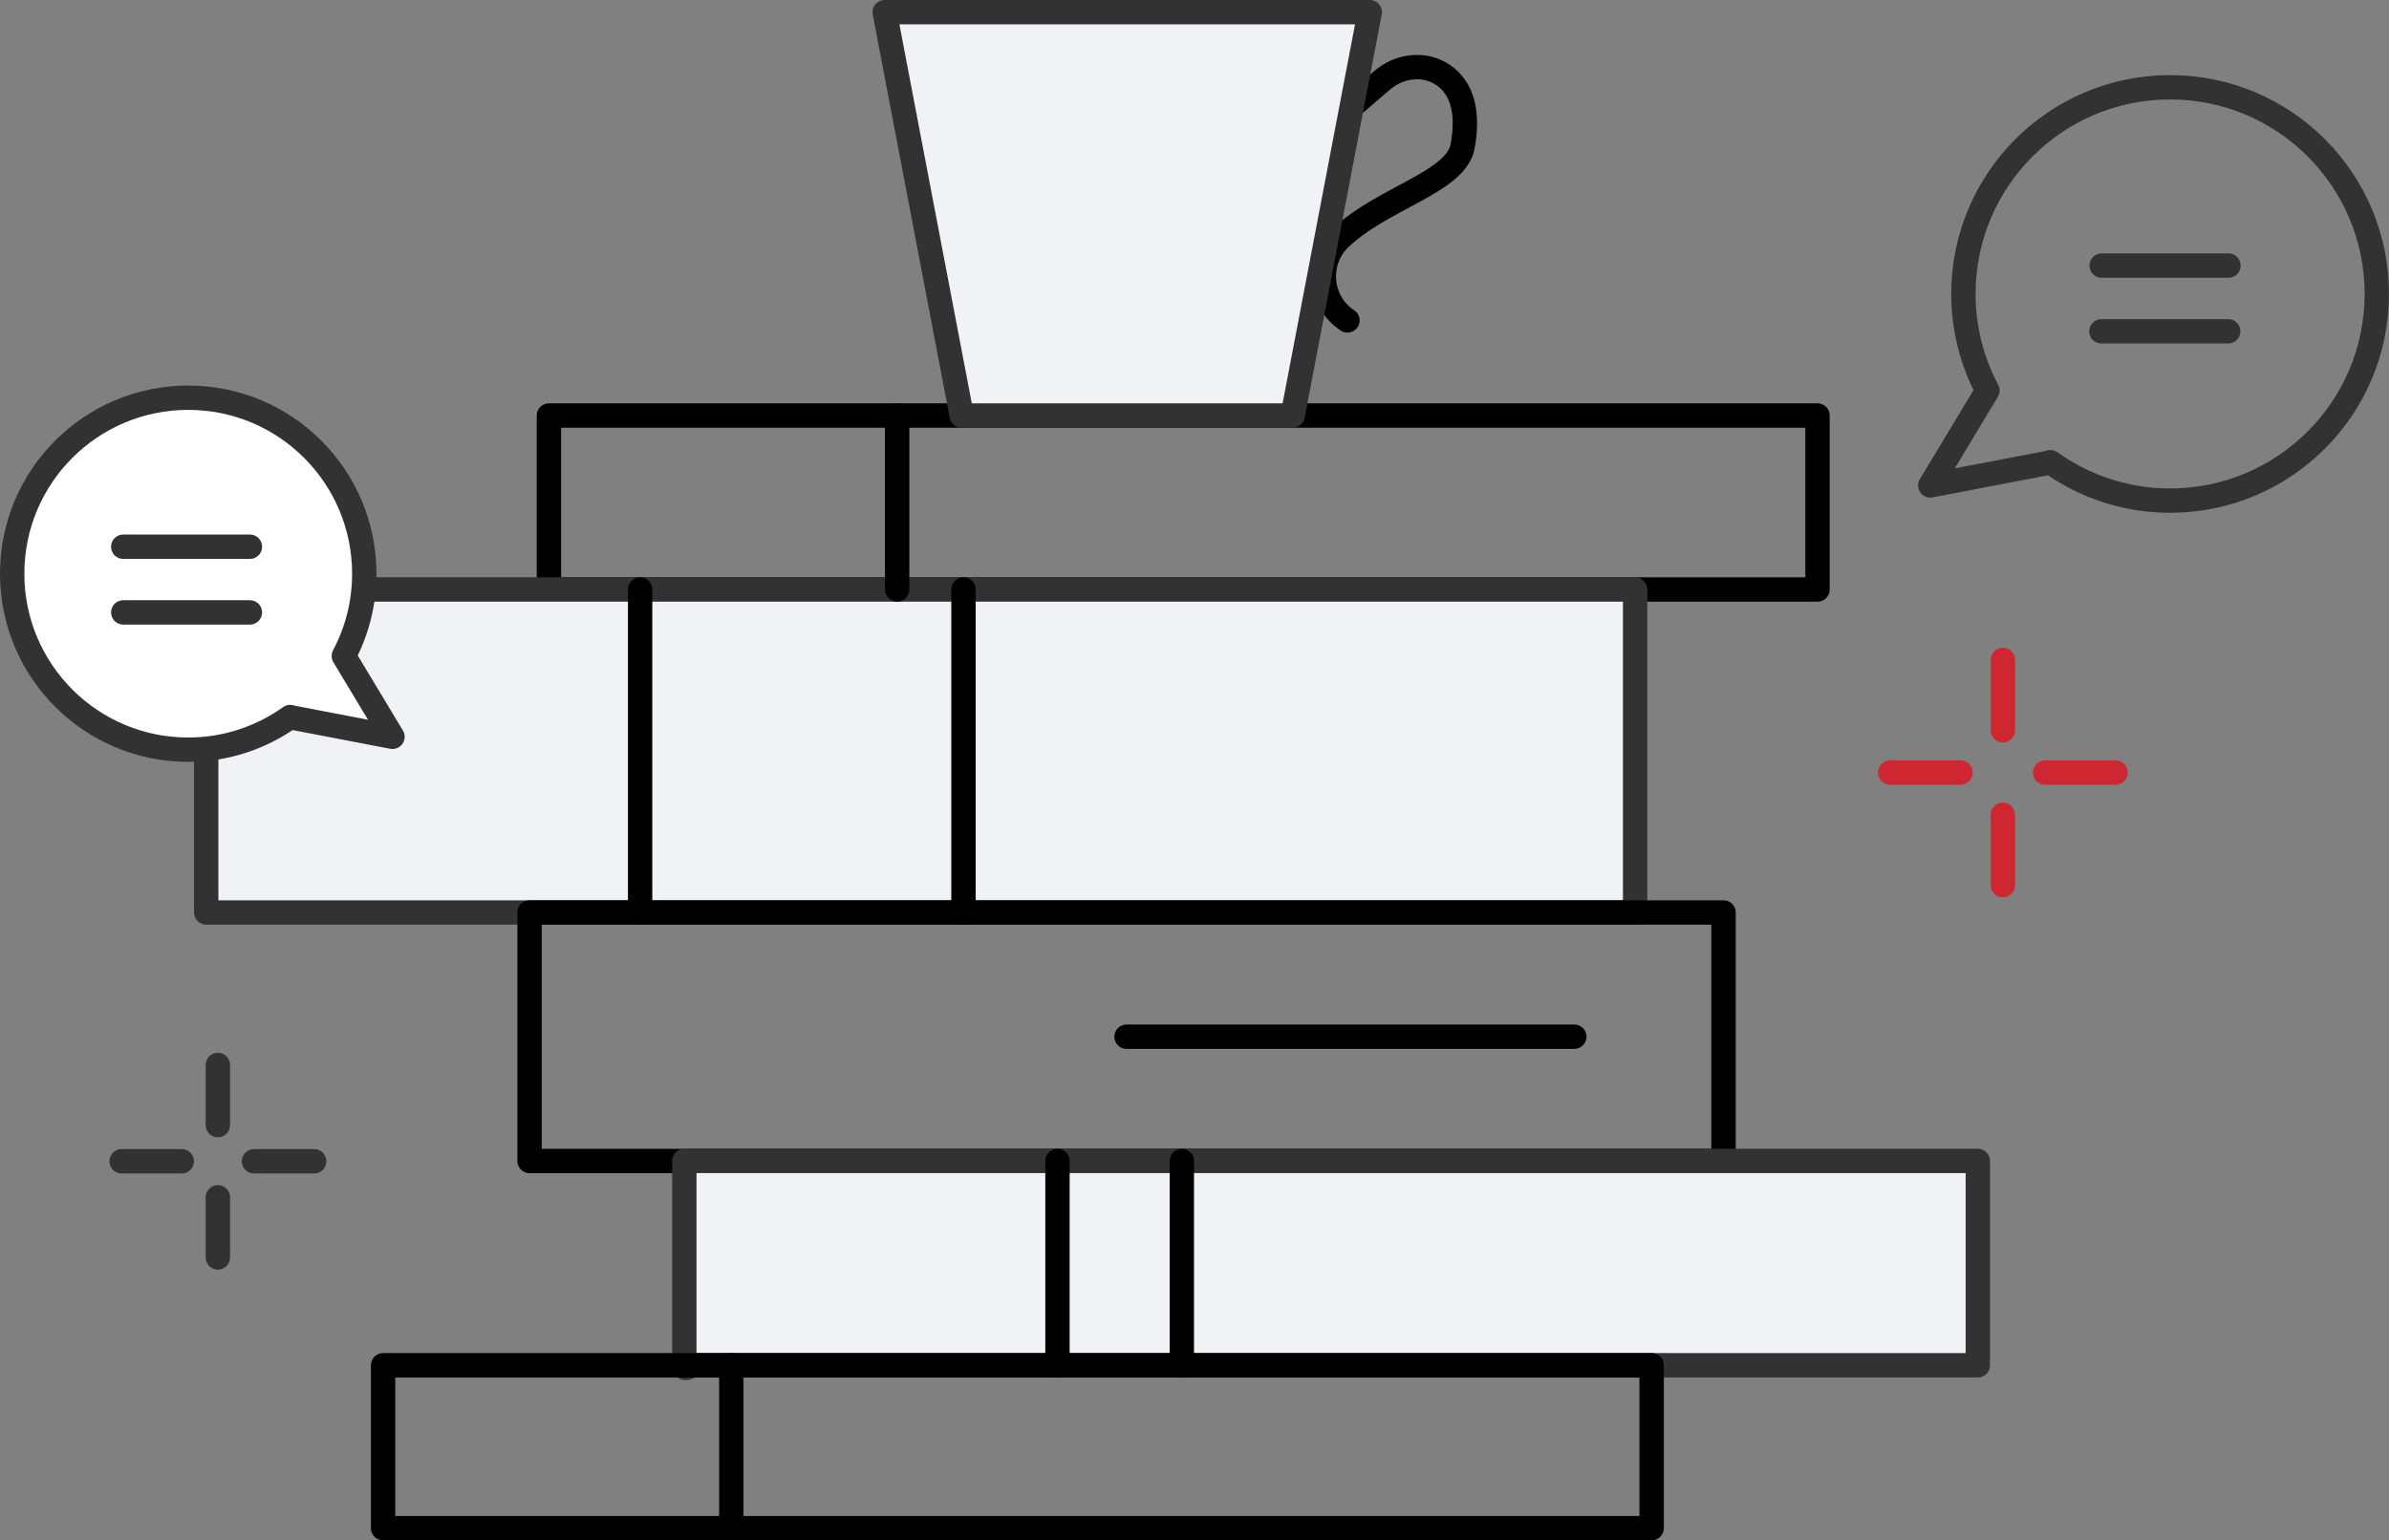
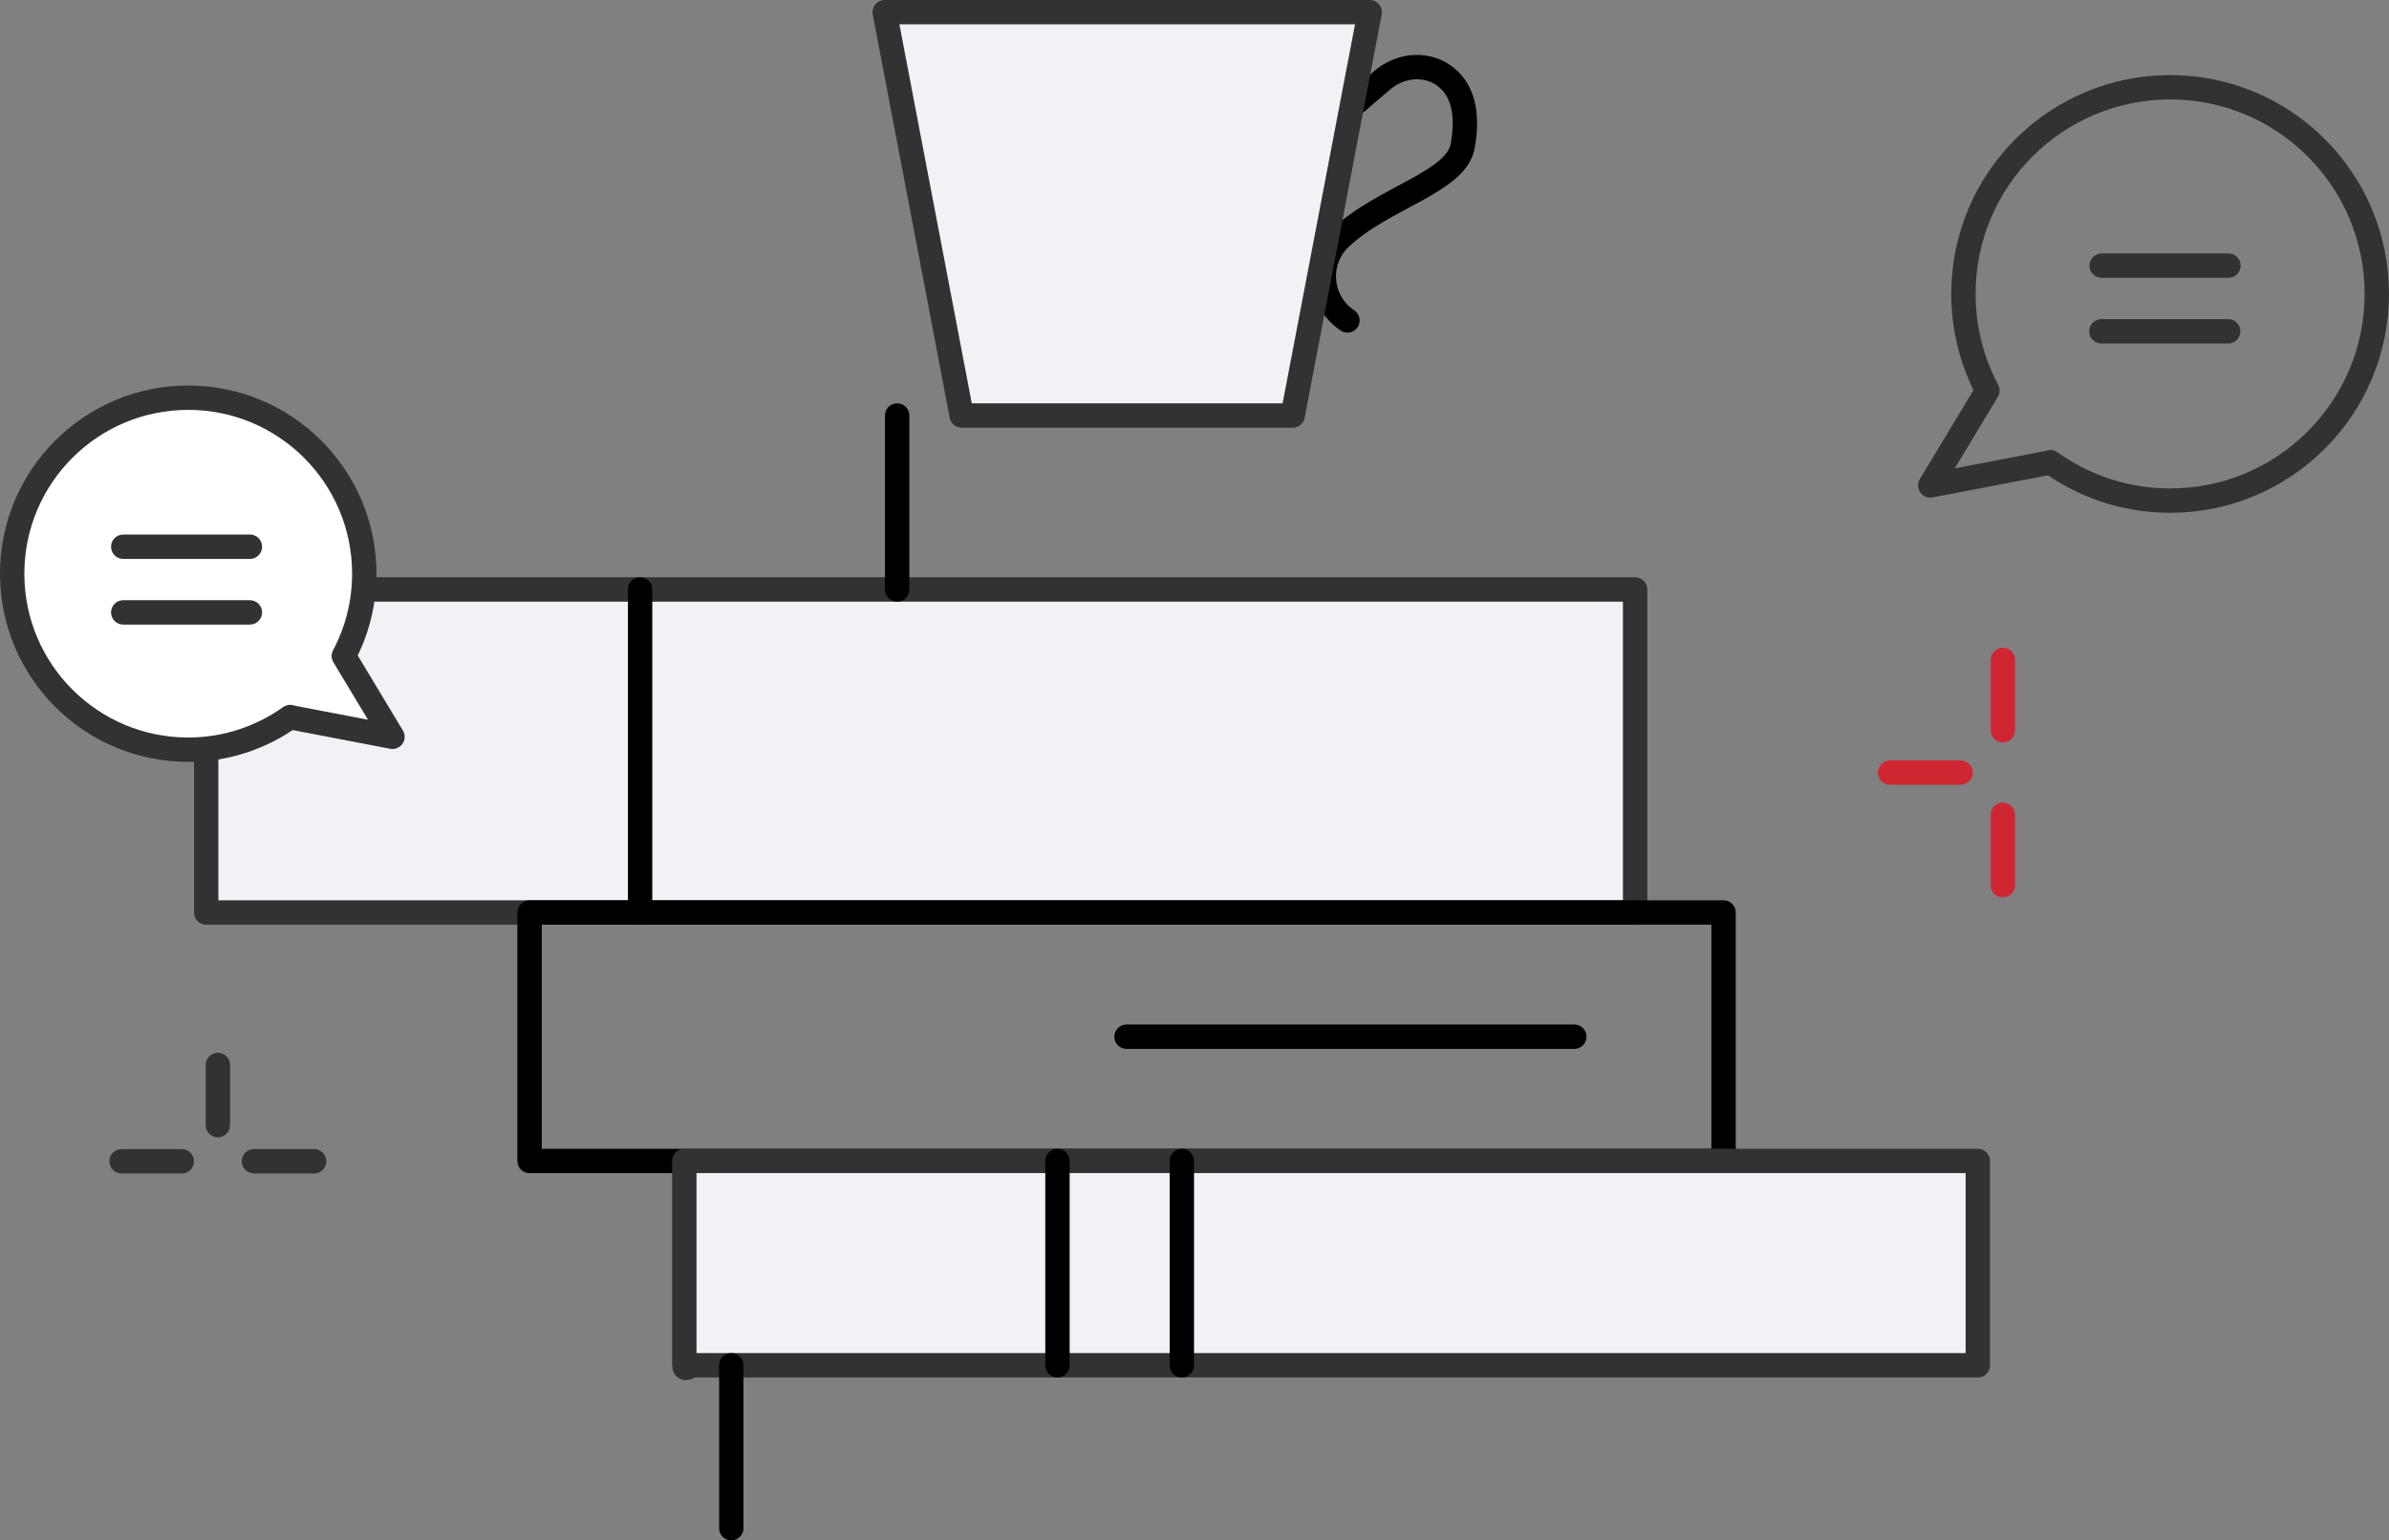
<svg xmlns="http://www.w3.org/2000/svg" version="1.1" id="레이어_1" x="0px" y="0px" width="98.084px" height="63.259px" viewBox="0.79 19.995 98.084 63.259" enable-background="new 0.79 19.995 98.084 63.259" xml:space="preserve">
  <rect x="0.79" y="19.995" width="98.084" height="63.259" fill="#808080" stroke="none" />
  <g>
    <g>
      <line fill="none" stroke="#CF2732" stroke-linecap="round" stroke-miterlimit="10" x1="83.02" y1="47.096" x2="83.02" y2="49.987" />
      <line fill="none" stroke="#CF2732" stroke-linecap="round" stroke-miterlimit="10" x1="78.395" y1="51.723" x2="81.284" y2="51.723" />
      <line fill="none" stroke="#CF2732" stroke-linecap="round" stroke-miterlimit="10" x1="83.02" y1="56.348" x2="83.02" y2="53.456" />
-       <line fill="none" stroke="#CF2732" stroke-linecap="round" stroke-miterlimit="10" x1="87.646" y1="51.723" x2="84.754" y2="51.723" />
    </g>
    <g>
      <line fill="none" stroke="#323233" stroke-linecap="round" stroke-linejoin="round" stroke-miterlimit="10" x1="9.735" y1="63.73" x2="9.735" y2="66.202" />
      <line fill="none" stroke="#323233" stroke-linecap="round" stroke-linejoin="round" stroke-miterlimit="10" x1="5.783" y1="67.686" x2="8.253" y2="67.686" />
-       <line fill="none" stroke="#323233" stroke-linecap="round" stroke-linejoin="round" stroke-miterlimit="10" x1="9.735" y1="71.636" x2="9.735" y2="69.166" />
      <line fill="none" stroke="#323233" stroke-linecap="round" stroke-linejoin="round" stroke-miterlimit="10" x1="13.686" y1="67.686" x2="11.217" y2="67.686" />
    </g>
    <g>
-       <rect x="23.327" y="37.06" fill="none" stroke="#000000" stroke-linecap="round" stroke-linejoin="round" stroke-miterlimit="10" width="52.083" height="7.144" />
      <rect x="9.256" y="44.203" fill="#F0F2F5" stroke="#323233" stroke-linecap="round" stroke-linejoin="round" stroke-miterlimit="10" width="58.666" height="13.266" />
      <rect x="22.532" y="57.469" fill="none" stroke="#000000" stroke-linecap="round" stroke-linejoin="round" stroke-miterlimit="10" width="49.021" height="10.205" />
      <path fill="#F0F2F5" stroke="#323233" stroke-linecap="round" stroke-linejoin="round" stroke-miterlimit="10" d="M29.34,76.064    c-0.251,0-0.454,0.25-0.454,0v-8.392h53.106v8.392H29.34z" />
      <line fill="none" stroke="#000000" stroke-linecap="round" stroke-linejoin="round" stroke-miterlimit="10" x1="37.624" y1="37.06" x2="37.624" y2="44.203" />
-       <rect x="16.518" y="76.064" fill="none" stroke="#000000" stroke-linecap="round" stroke-linejoin="round" stroke-miterlimit="10" width="52.083" height="6.689" />
      <line fill="none" stroke="#000000" stroke-linecap="round" stroke-linejoin="round" stroke-miterlimit="10" x1="30.815" y1="76.064" x2="30.815" y2="82.755" />
      <line fill="none" stroke="#000000" stroke-linecap="round" stroke-linejoin="round" stroke-miterlimit="10" x1="27.071" y1="44.203" x2="27.071" y2="57.469" />
-       <line fill="none" stroke="#000000" stroke-linecap="round" stroke-linejoin="round" stroke-miterlimit="10" x1="40.347" y1="44.203" x2="40.347" y2="57.469" />
      <line fill="none" stroke="#000000" stroke-linecap="round" stroke-linejoin="round" stroke-miterlimit="10" x1="47.042" y1="62.57" x2="65.425" y2="62.57" />
      <line fill="none" stroke="#000000" stroke-linecap="round" stroke-linejoin="round" stroke-miterlimit="10" x1="49.312" y1="67.674" x2="49.312" y2="76.064" />
      <line fill="none" stroke="#000000" stroke-linecap="round" stroke-linejoin="round" stroke-miterlimit="10" x1="44.206" y1="67.674" x2="44.206" y2="76.064" />
      <path fill="none" stroke="#000000" stroke-linecap="round" stroke-linejoin="round" stroke-miterlimit="10" d="M56.492,24.189    l1.054-0.905c0.703-0.602,1.742-0.729,2.504-0.202c0.714,0.495,1.063,1.42,0.792,2.915c-0.271,1.485-3.248,2.105-5.014,3.764    c-1.021,0.959-0.885,2.616,0.283,3.393" />
      <polygon fill="#F0F2F5" stroke="#323233" stroke-linecap="round" stroke-linejoin="round" stroke-miterlimit="10" points="    53.863,37.06 40.274,37.06 37.112,20.495 57.027,20.495   " />
    </g>
    <g>
      <g>
        <path fill="#FFFFFF" stroke="#323233" stroke-linecap="round" stroke-linejoin="round" stroke-miterlimit="10" d="M8.518,36.328     c3.992,0,7.228,3.236,7.228,7.228c0,1.222-0.305,2.371-0.84,3.379l1.998,3.319l-4.205-0.806l0.005-0.007     c-1.183,0.842-2.624,1.342-4.186,1.342c-3.992,0-7.228-3.236-7.228-7.228C1.29,39.564,4.526,36.328,8.518,36.328z" />
      </g>
      <line fill="none" stroke="#323233" stroke-linecap="round" stroke-linejoin="round" stroke-miterlimit="10" x1="5.85" y1="42.448" x2="11.05" y2="42.448" />
      <line fill="none" stroke="#323233" stroke-linecap="round" stroke-linejoin="round" stroke-miterlimit="10" x1="5.85" y1="45.145" x2="11.05" y2="45.145" />
    </g>
    <g>
      <g>
        <path fill="none" stroke="#323233" stroke-linecap="round" stroke-linejoin="round" stroke-miterlimit="10" d="M89.887,23.579     c-4.687,0-8.486,3.8-8.486,8.487c0,1.435,0.358,2.784,0.986,3.968l-2.347,3.897l4.938-0.945l-0.006-0.009     c1.387,0.989,3.082,1.577,4.914,1.577c4.688,0,8.487-3.8,8.487-8.488S94.574,23.579,89.887,23.579z" />
      </g>
      <line fill="none" stroke="#323233" stroke-linecap="round" stroke-linejoin="round" stroke-miterlimit="10" x1="87.077" y1="30.903" x2="92.282" y2="30.903" />
      <line fill="none" stroke="#323233" stroke-linecap="round" stroke-linejoin="round" stroke-miterlimit="10" x1="87.066" y1="33.602" x2="92.271" y2="33.602" />
    </g>
  </g>
</svg>